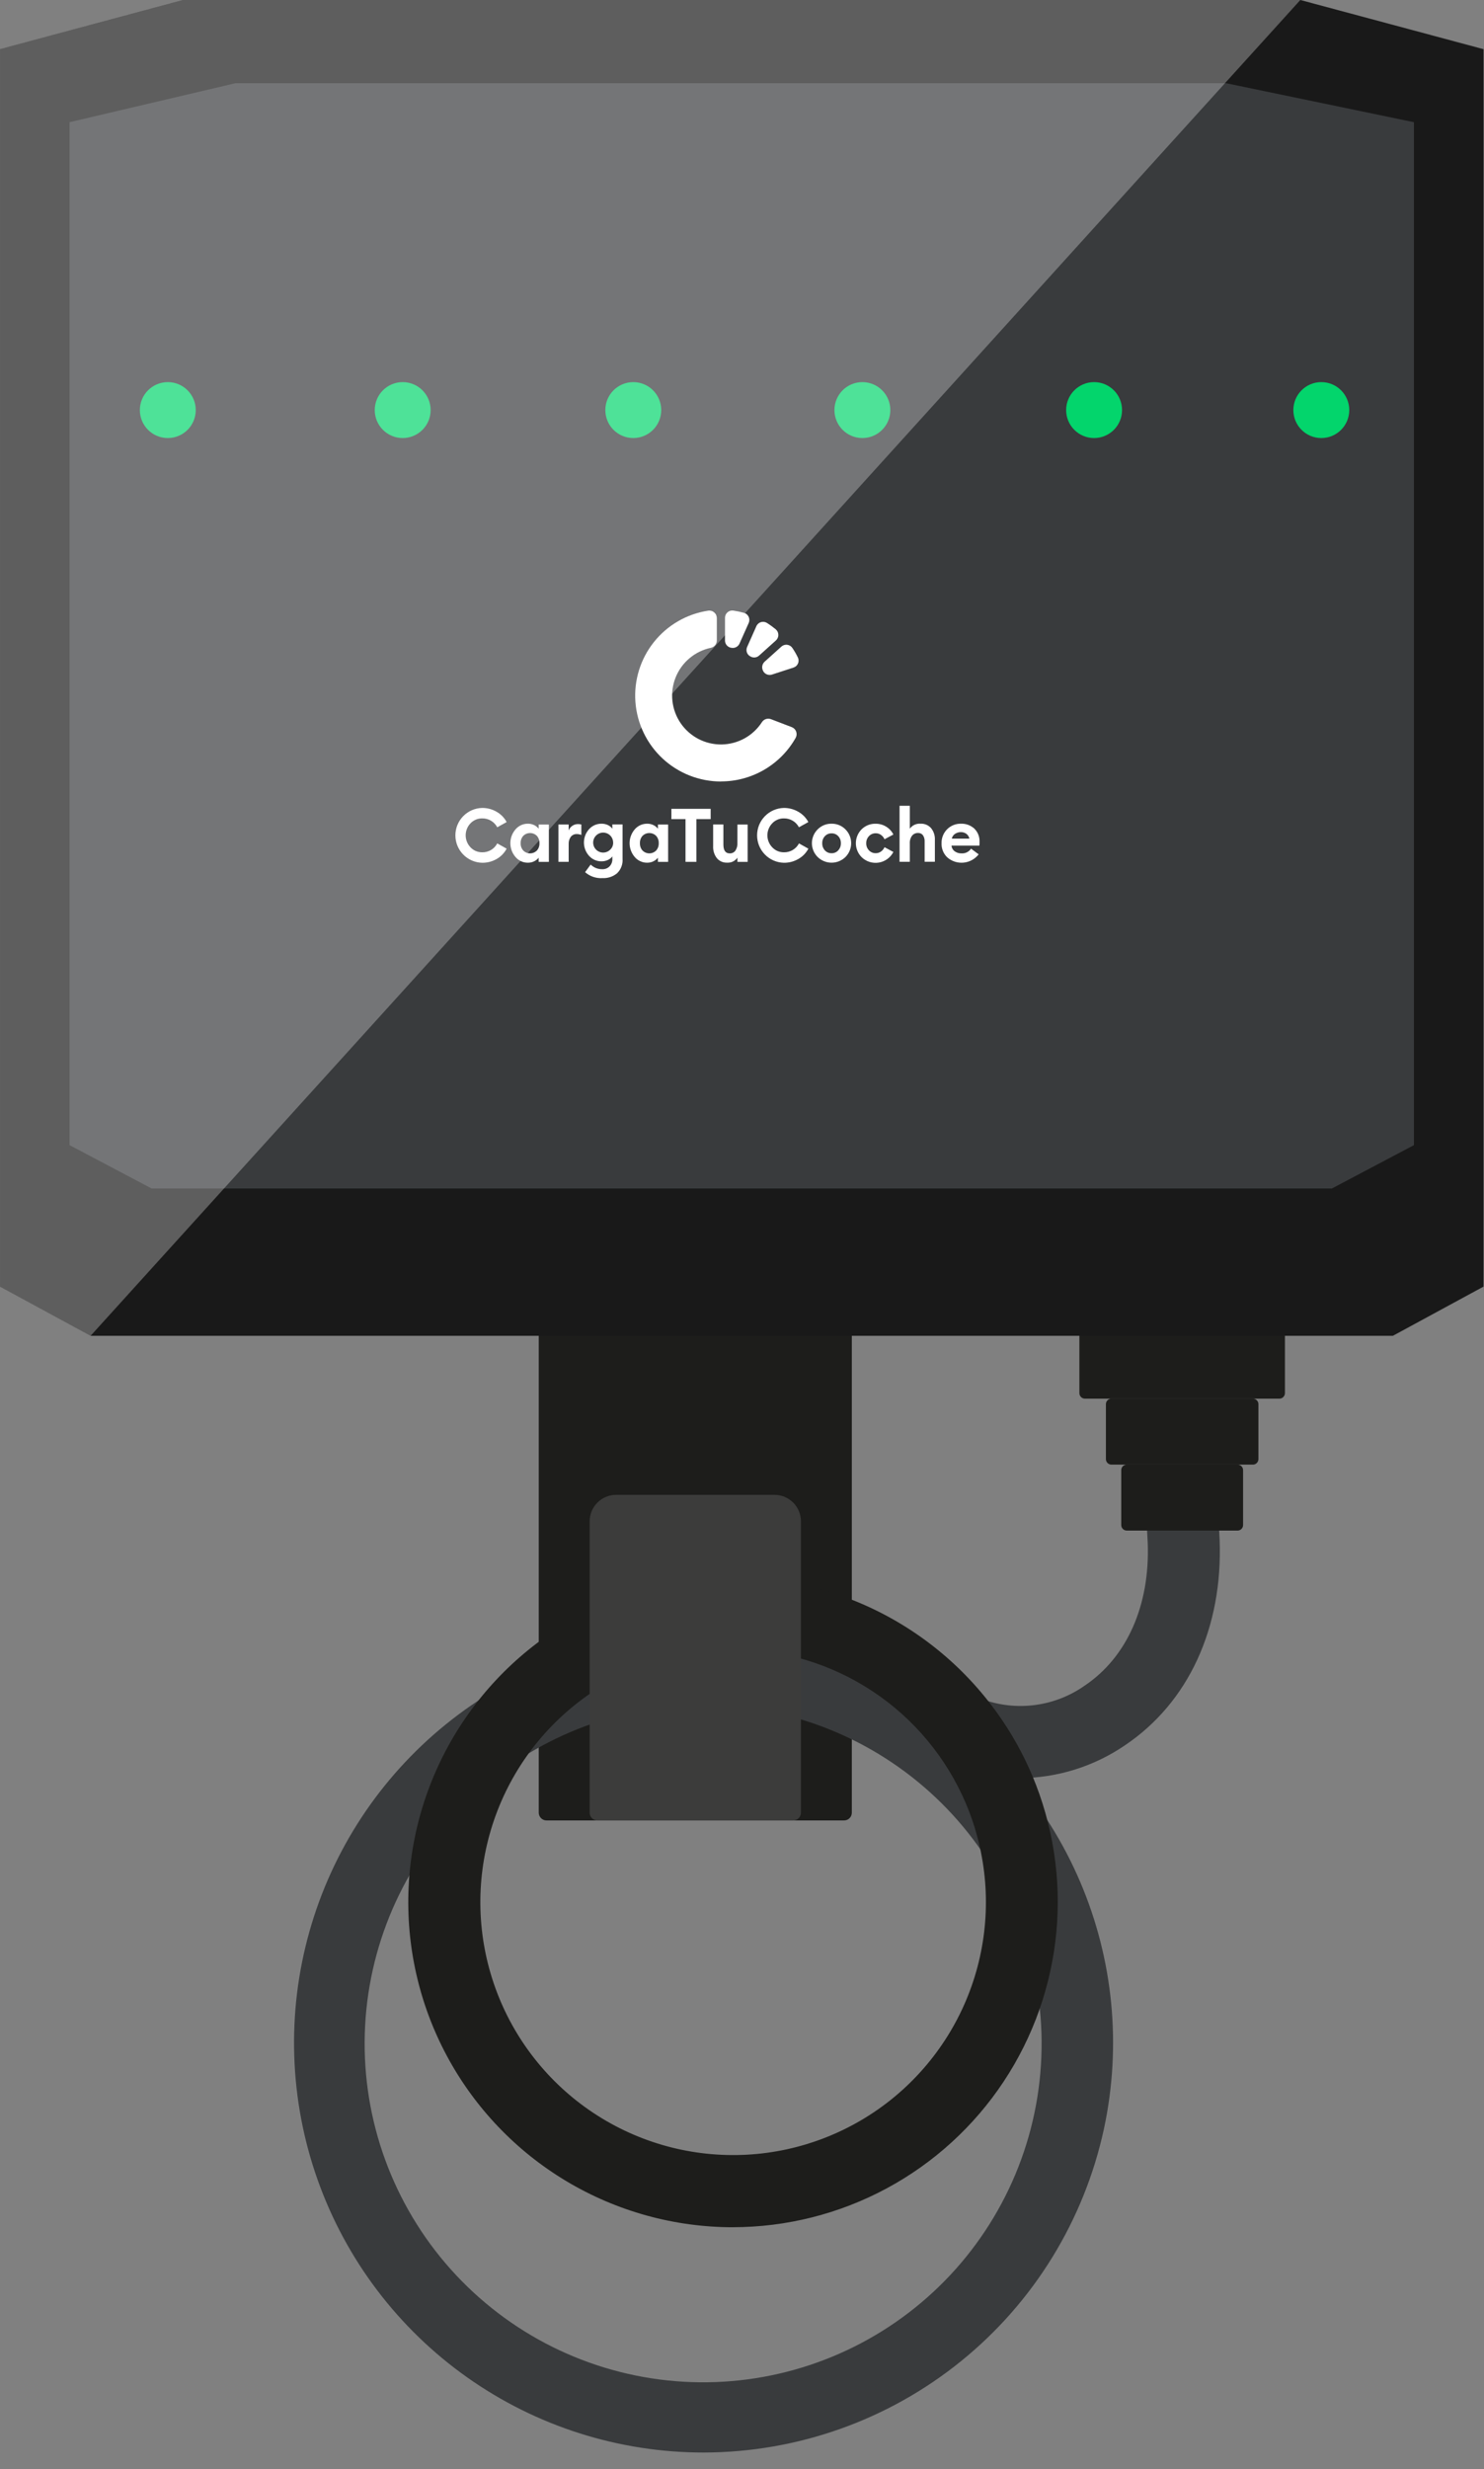
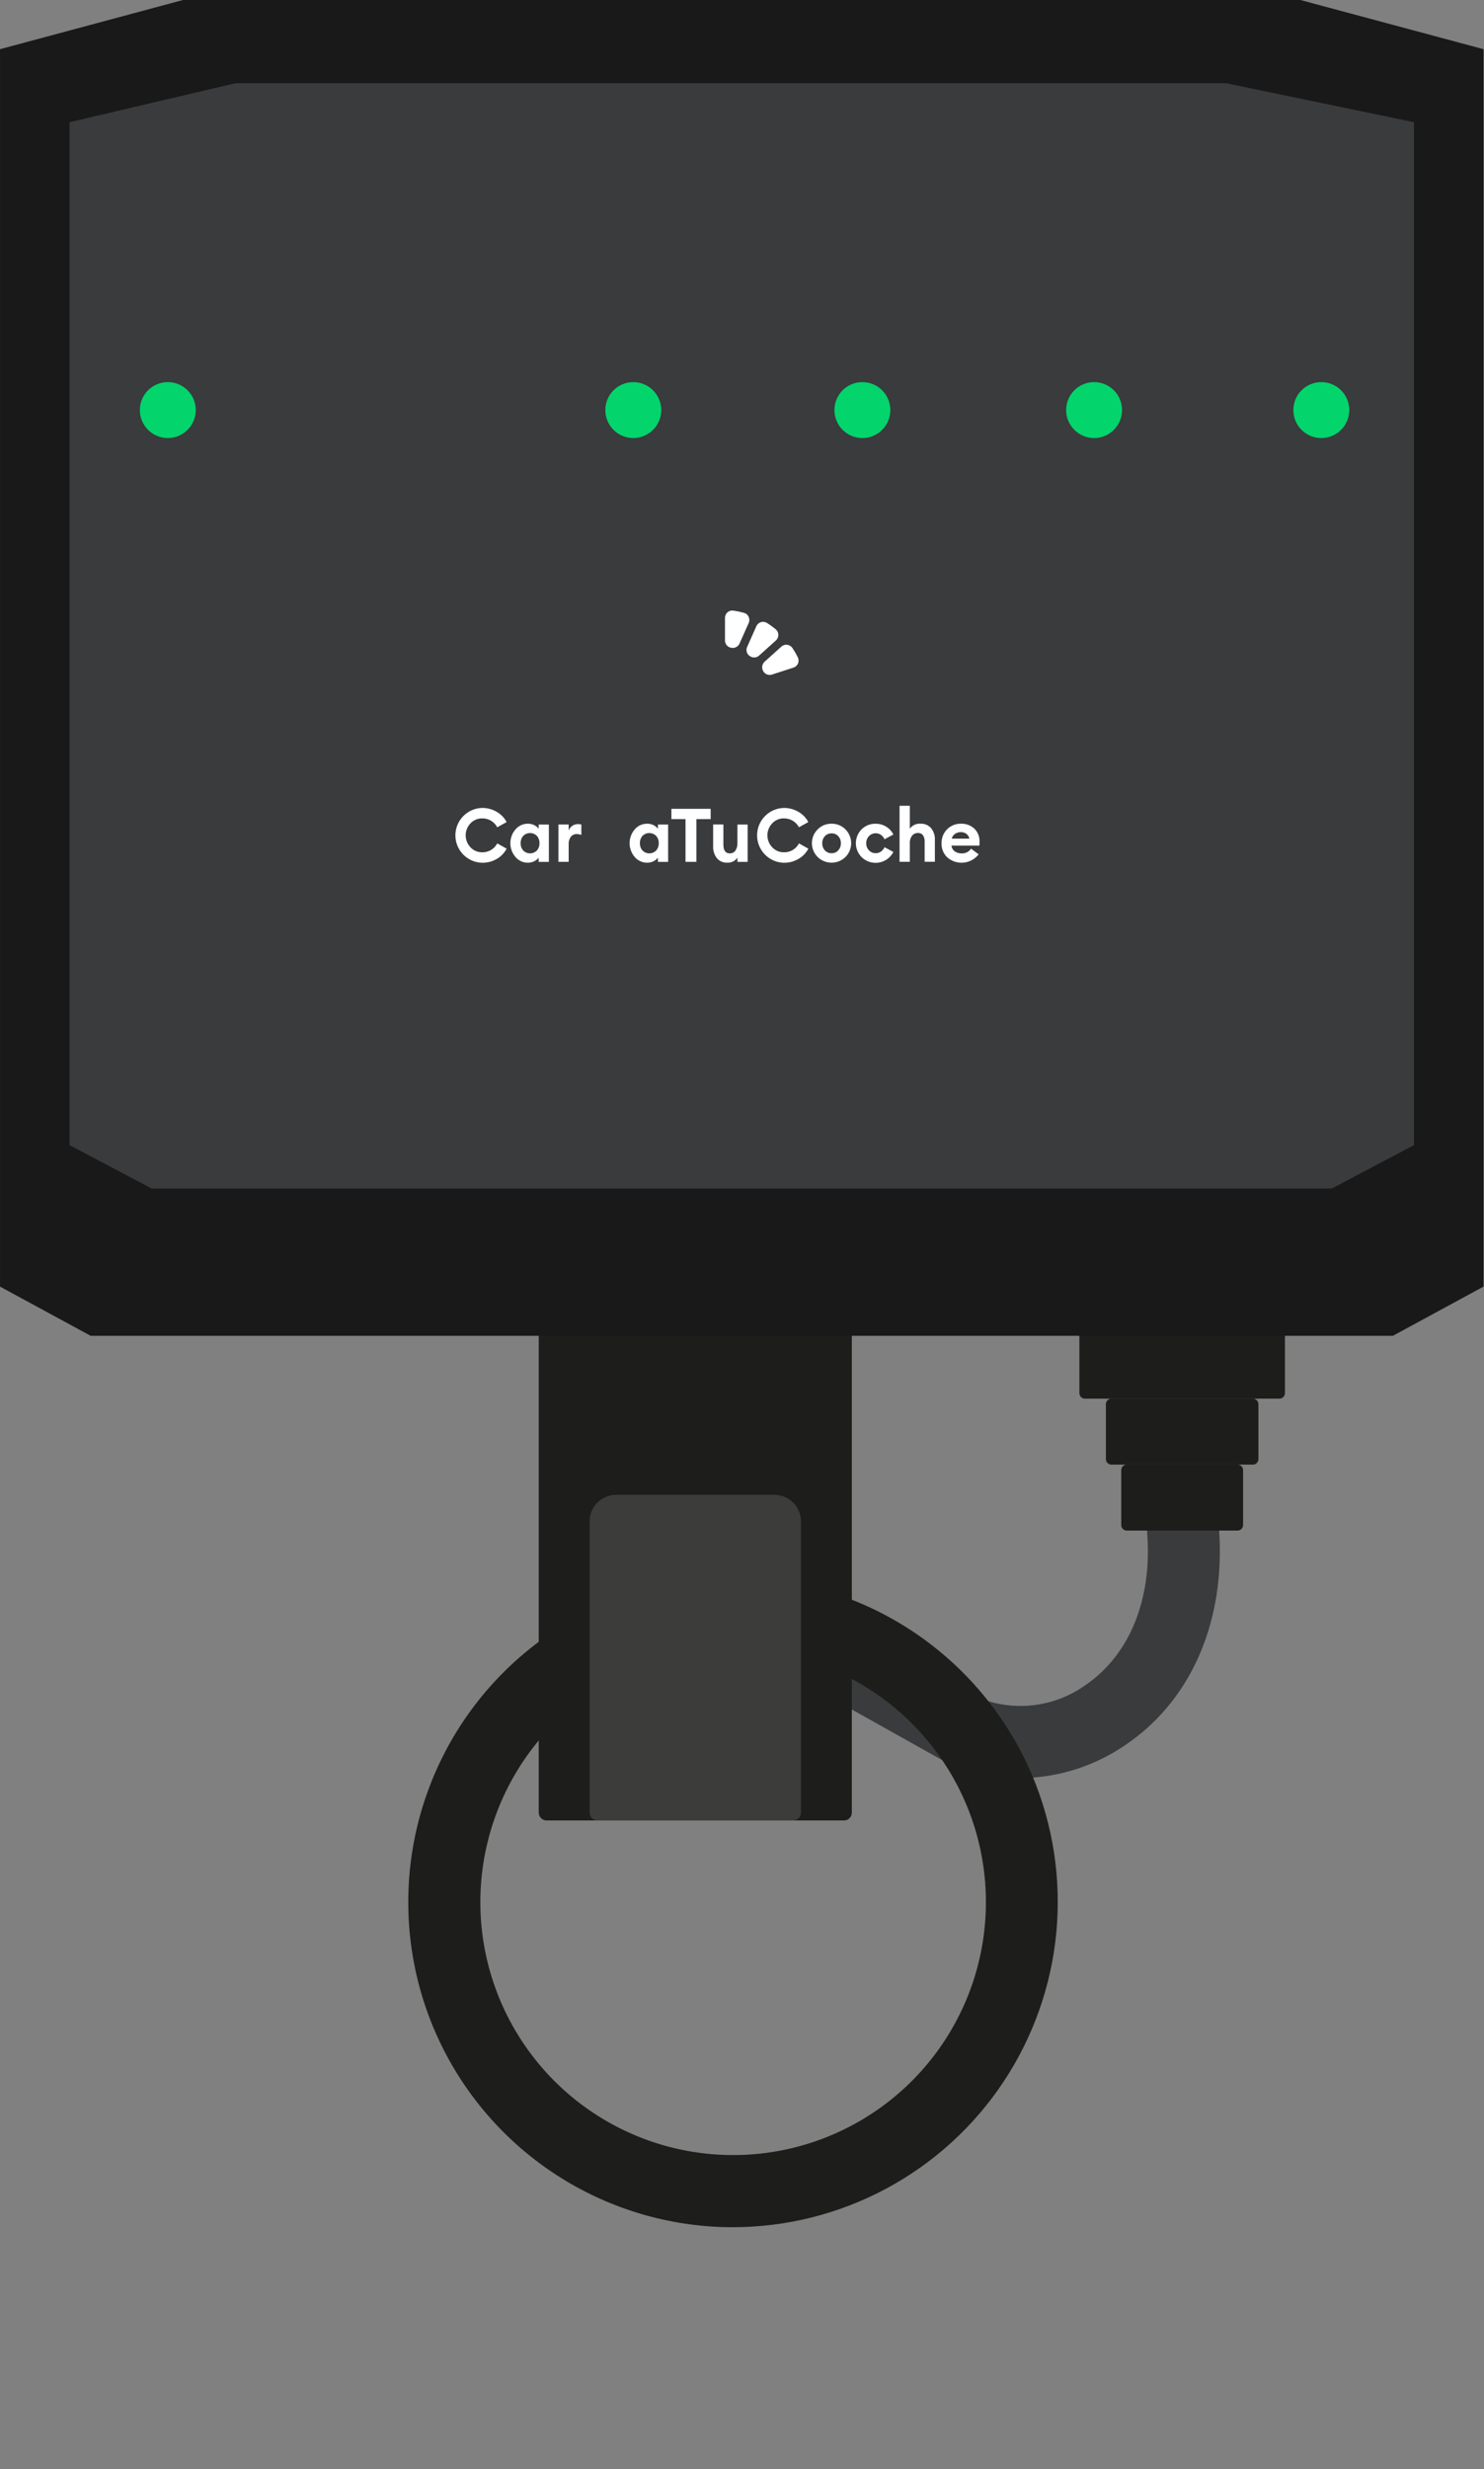
<svg xmlns="http://www.w3.org/2000/svg" width="89" height="148" viewBox="0 0 89 148" fill="none">
  <rect x="0" y="0" width="89" height="148" fill="#808080" stroke="none" />
  <path d="M61.153 106.58C59.639 106.581 58.142 106.259 56.762 105.635L56.597 105.551L50.034 101.876L52.14 98.109L58.619 101.735C59.663 102.172 60.801 102.337 61.926 102.214C63.051 102.092 64.127 101.686 65.052 101.035C67.594 99.328 68.973 96.21 68.832 92.483L68.755 90.983L73.064 90.758L73.145 92.289C73.345 97.576 71.268 102.06 67.459 104.617C65.599 105.884 63.404 106.568 61.153 106.58V106.58Z" fill="#393B3D" />
  <path d="M76.729 79.486H65.066C64.883 79.486 64.734 79.635 64.734 79.818V83.502C64.734 83.685 64.883 83.834 65.066 83.834H76.729C76.913 83.834 77.061 83.685 77.061 83.502V79.818C77.061 79.635 76.913 79.486 76.729 79.486Z" fill="#1D1D1B" />
  <path d="M75.139 83.834H66.656C66.473 83.834 66.324 83.982 66.324 84.166V87.456C66.324 87.639 66.473 87.788 66.656 87.788H75.139C75.323 87.788 75.471 87.639 75.471 87.456V84.166C75.471 83.982 75.323 83.834 75.139 83.834Z" fill="#1D1D1B" />
  <path d="M74.22 87.787H67.576C67.393 87.787 67.244 87.936 67.244 88.119V91.409C67.244 91.592 67.393 91.741 67.576 91.741H74.22C74.403 91.741 74.552 91.592 74.552 91.409V88.119C74.552 87.936 74.403 87.787 74.22 87.787Z" fill="#1D1D1B" />
  <path d="M32.31 77.18H51.087V108.65C51.087 108.774 51.038 108.892 50.951 108.979C50.864 109.067 50.745 109.116 50.621 109.116H32.776C32.653 109.116 32.534 109.067 32.447 108.979C32.36 108.892 32.31 108.774 32.31 108.65V77.18Z" fill="#1D1D1B" />
-   <path d="M42.21 147.002C37.132 147.005 32.176 145.434 28.028 142.504C23.879 139.574 20.74 135.43 19.044 130.643C17.349 125.855 17.178 120.66 18.558 115.772C19.937 110.883 22.798 106.543 26.747 103.349C30.695 100.154 35.537 98.262 40.605 97.933C45.674 97.605 50.719 98.855 55.047 101.513C59.375 104.171 62.773 108.106 64.772 112.774C66.771 117.443 67.274 122.617 66.21 127.584V127.584C65.027 133.074 62.002 137.994 57.636 141.526C53.27 145.059 47.827 146.991 42.21 147.002V147.002ZM42.164 102.193C36.967 102.194 31.968 104.188 28.198 107.765C24.427 111.342 22.172 116.229 21.897 121.419C21.622 126.609 23.349 131.707 26.72 135.662C30.092 139.617 34.852 142.129 40.02 142.679C45.188 143.229 50.37 141.776 54.499 138.619C58.627 135.463 61.388 130.843 62.212 125.711C63.036 120.58 61.861 115.328 58.928 111.037C55.995 106.746 51.528 103.744 46.447 102.649C45.038 102.346 43.602 102.193 42.16 102.191L42.164 102.193Z" fill="#393B3D" />
  <path d="M43.968 133.499C40.446 133.499 36.99 132.545 33.967 130.737C30.945 128.929 28.469 126.336 26.803 123.233C25.137 120.13 24.343 116.634 24.506 113.116C24.669 109.598 25.783 106.19 27.729 103.254C29.675 100.319 32.38 97.966 35.557 96.446C38.733 94.925 42.263 94.294 45.77 94.621C49.276 94.947 52.629 96.217 55.471 98.297C58.313 100.377 60.538 103.188 61.91 106.432V106.432C63.156 109.394 63.652 112.618 63.352 115.817C63.052 119.017 61.965 122.093 60.19 124.771C58.414 127.45 56.004 129.648 53.174 131.17C50.344 132.693 47.181 133.492 43.968 133.497V133.499ZM43.948 98.853C40.692 98.857 37.523 99.91 34.912 101.855C32.301 103.8 30.385 106.534 29.449 109.652C28.512 112.771 28.604 116.108 29.712 119.17C30.819 122.232 32.883 124.855 35.598 126.653C38.313 128.451 41.535 129.326 44.786 129.151C48.037 128.975 51.146 127.757 53.651 125.677C56.156 123.598 57.925 120.767 58.697 117.603C59.468 114.44 59.2 111.112 57.933 108.113V108.113C56.769 105.366 54.822 103.023 52.335 101.376C49.848 99.729 46.931 98.852 43.948 98.853V98.853Z" fill="#1D1D1B" />
  <path d="M36.953 89.599H46.445C46.867 89.599 47.271 89.766 47.57 90.065C47.868 90.363 48.035 90.767 48.035 91.189V108.65C48.035 108.711 48.023 108.772 48 108.828C47.976 108.885 47.942 108.936 47.899 108.979C47.855 109.023 47.804 109.057 47.748 109.08C47.691 109.104 47.63 109.116 47.569 109.116H35.829C35.768 109.116 35.708 109.104 35.651 109.08C35.594 109.057 35.543 109.023 35.5 108.979C35.456 108.936 35.422 108.885 35.399 108.828C35.375 108.772 35.363 108.711 35.363 108.65V91.189C35.363 90.767 35.531 90.363 35.829 90.065C36.127 89.766 36.532 89.599 36.953 89.599V89.599Z" fill="#3C3C3B" />
  <path d="M88.971 77.118L83.536 80.066H5.436L0.001 77.118V2.948L10.977 0H77.986L88.972 2.948L88.971 77.118Z" fill="#191919" />
  <path d="M84.798 68.639L79.873 71.239H9.097L4.172 68.639V7.324L14.123 4.988H73.535L84.798 7.324V68.639Z" fill="#393B3D" />
  <path d="M10.064 26.256C10.989 26.256 11.74 25.506 11.74 24.58C11.74 23.654 10.989 22.904 10.064 22.904C9.138 22.904 8.388 23.654 8.388 24.58C8.388 25.506 9.138 26.256 10.064 26.256Z" fill="#03D56C" />
-   <path d="M24.151 26.256C25.076 26.256 25.827 25.506 25.827 24.58C25.827 23.654 25.076 22.904 24.151 22.904C23.225 22.904 22.475 23.654 22.475 24.58C22.475 25.506 23.225 26.256 24.151 26.256Z" fill="#03D56C" />
  <path d="M37.98 26.256C38.905 26.256 39.656 25.506 39.656 24.58C39.656 23.654 38.905 22.904 37.98 22.904C37.054 22.904 36.304 23.654 36.304 24.58C36.304 25.506 37.054 26.256 37.98 26.256Z" fill="#03D56C" />
  <path d="M51.72 26.256C52.646 26.256 53.396 25.506 53.396 24.58C53.396 23.654 52.646 22.904 51.72 22.904C50.794 22.904 50.044 23.654 50.044 24.58C50.044 25.506 50.794 26.256 51.72 26.256Z" fill="#03D56C" />
  <path d="M65.616 26.256C66.542 26.256 67.292 25.506 67.292 24.58C67.292 23.654 66.542 22.904 65.616 22.904C64.691 22.904 63.94 23.654 63.94 24.58C63.94 25.506 64.691 26.256 65.616 26.256Z" fill="#03D56C" />
  <path d="M79.243 26.256C80.169 26.256 80.919 25.506 80.919 24.58C80.919 23.654 80.169 22.904 79.243 22.904C78.318 22.904 77.567 23.654 77.567 24.58C77.567 25.506 78.318 26.256 79.243 26.256Z" fill="#03D56C" />
-   <path opacity="0.3" d="M5.435 80.066L0 77.118V2.948L10.976 0H77.985" fill="white" />
  <path d="M28.916 49.053C29.101 49.049 29.284 49.097 29.444 49.191C29.604 49.285 29.734 49.422 29.821 49.586L30.385 49.273C30.247 49.015 30.039 48.802 29.785 48.658C29.521 48.504 29.221 48.424 28.915 48.427C28.486 48.437 28.078 48.615 27.779 48.922C27.479 49.229 27.311 49.641 27.311 50.07C27.311 50.499 27.479 50.911 27.779 51.218C28.078 51.526 28.486 51.703 28.915 51.714C29.222 51.718 29.524 51.639 29.79 51.485C30.043 51.34 30.249 51.126 30.385 50.868L29.821 50.553C29.735 50.717 29.605 50.855 29.445 50.949C29.285 51.043 29.102 51.091 28.916 51.086C28.785 51.087 28.655 51.061 28.534 51.01C28.414 50.958 28.305 50.882 28.216 50.786C28.031 50.593 27.928 50.335 27.928 50.068C27.928 49.8 28.031 49.543 28.216 49.35C28.306 49.255 28.414 49.179 28.535 49.128C28.655 49.077 28.785 49.051 28.916 49.053V49.053Z" fill="white" />
  <path d="M32.306 49.672C32.235 49.583 32.147 49.511 32.046 49.46C31.926 49.4 31.794 49.37 31.661 49.372C31.518 49.37 31.378 49.4 31.248 49.46C31.119 49.519 31.005 49.607 30.913 49.716C30.716 49.945 30.607 50.237 30.607 50.54C30.607 50.842 30.716 51.135 30.913 51.364C31.004 51.474 31.119 51.562 31.248 51.622C31.377 51.682 31.518 51.712 31.661 51.71C31.794 51.712 31.927 51.681 32.046 51.62C32.146 51.57 32.235 51.499 32.306 51.411V51.66H32.917V49.422H32.306V49.672ZM32.2 50.978C32.146 51.032 32.082 51.076 32.012 51.105C31.941 51.135 31.866 51.15 31.79 51.15C31.713 51.15 31.638 51.135 31.567 51.105C31.497 51.076 31.433 51.032 31.38 50.978C31.273 50.857 31.218 50.7 31.226 50.54C31.219 50.38 31.274 50.223 31.38 50.102C31.488 49.993 31.636 49.932 31.79 49.932C31.943 49.932 32.091 49.993 32.2 50.102C32.305 50.223 32.36 50.38 32.353 50.54C32.361 50.7 32.306 50.857 32.2 50.978V50.978Z" fill="white" />
  <path d="M34.317 49.504C34.219 49.571 34.145 49.667 34.105 49.779V49.42H33.49V51.658H34.105V50.59C34.097 50.433 34.143 50.278 34.237 50.152C34.279 50.1 34.333 50.059 34.394 50.031C34.454 50.004 34.521 49.991 34.587 49.993C34.682 49.994 34.776 50.012 34.865 50.044V49.421C34.8 49.403 34.733 49.394 34.665 49.395C34.541 49.393 34.419 49.431 34.317 49.504V49.504Z" fill="white" />
-   <path d="M36.725 49.672C36.656 49.578 36.564 49.503 36.458 49.454C36.338 49.398 36.208 49.37 36.075 49.372C35.934 49.37 35.795 49.399 35.666 49.455C35.538 49.512 35.422 49.595 35.328 49.7C35.13 49.919 35.02 50.204 35.02 50.5C35.02 50.796 35.13 51.081 35.328 51.3C35.422 51.405 35.538 51.488 35.666 51.545C35.795 51.601 35.934 51.63 36.075 51.628C36.207 51.629 36.337 51.601 36.456 51.546C36.562 51.498 36.655 51.425 36.725 51.332V51.484C36.729 51.565 36.716 51.646 36.688 51.722C36.659 51.798 36.616 51.868 36.56 51.927C36.504 51.984 36.435 52.029 36.36 52.059C36.285 52.089 36.205 52.102 36.124 52.099C35.995 52.102 35.866 52.079 35.746 52.032C35.626 51.984 35.516 51.912 35.424 51.821L35.089 52.277C35.376 52.529 35.75 52.658 36.131 52.634C36.449 52.65 36.761 52.547 37.006 52.345C37.122 52.234 37.211 52.099 37.268 51.949C37.325 51.799 37.349 51.639 37.336 51.479V49.415H36.724L36.725 49.672ZM36.608 50.917C36.512 51.018 36.384 51.083 36.245 51.099C36.107 51.116 35.967 51.084 35.849 51.009C35.732 50.933 35.644 50.819 35.602 50.687C35.559 50.554 35.564 50.41 35.616 50.281C35.668 50.151 35.764 50.044 35.886 49.977C36.008 49.91 36.15 49.888 36.287 49.915C36.424 49.941 36.548 50.015 36.636 50.122C36.725 50.23 36.773 50.365 36.773 50.505C36.776 50.581 36.762 50.656 36.734 50.727C36.706 50.797 36.663 50.861 36.609 50.915L36.608 50.917Z" fill="white" />
  <path d="M39.458 49.672C39.387 49.584 39.299 49.511 39.198 49.46C39.078 49.4 38.946 49.369 38.812 49.372C38.669 49.371 38.529 49.401 38.399 49.46C38.27 49.52 38.155 49.607 38.063 49.716C37.867 49.946 37.759 50.238 37.759 50.54C37.759 50.842 37.867 51.134 38.063 51.364C38.154 51.474 38.269 51.562 38.398 51.621C38.528 51.681 38.669 51.712 38.812 51.71C38.946 51.712 39.079 51.681 39.198 51.62C39.298 51.569 39.387 51.498 39.458 51.411V51.66H40.07V49.422H39.458V49.672ZM39.352 50.978C39.298 51.032 39.235 51.076 39.164 51.105C39.094 51.135 39.018 51.15 38.942 51.15C38.866 51.15 38.79 51.135 38.72 51.105C38.649 51.076 38.586 51.032 38.532 50.978C38.426 50.858 38.371 50.7 38.378 50.54C38.371 50.38 38.426 50.223 38.532 50.102C38.641 49.993 38.788 49.932 38.942 49.932C39.096 49.932 39.243 49.993 39.352 50.102C39.458 50.223 39.513 50.38 39.506 50.54C39.513 50.7 39.458 50.858 39.352 50.978V50.978Z" fill="white" />
  <path d="M40.266 49.098H41.112V51.659H41.766V49.098H42.621V48.48H40.266V49.098Z" fill="white" />
  <path d="M44.225 50.514C44.236 50.682 44.193 50.849 44.102 50.99C44.063 51.042 44.012 51.084 43.953 51.112C43.895 51.14 43.83 51.154 43.765 51.151C43.509 51.151 43.384 50.973 43.384 50.618V49.418H42.769V50.718C42.756 50.977 42.835 51.232 42.992 51.438C43.068 51.528 43.163 51.599 43.271 51.645C43.379 51.692 43.496 51.713 43.613 51.707C43.732 51.714 43.852 51.691 43.959 51.638C44.066 51.585 44.158 51.506 44.226 51.407V51.66H44.838V49.422H44.226L44.225 50.514Z" fill="white" />
  <path d="M47.01 49.053C47.195 49.049 47.378 49.097 47.538 49.191C47.698 49.285 47.828 49.422 47.915 49.586L48.479 49.273C48.341 49.015 48.133 48.802 47.879 48.658C47.615 48.504 47.314 48.424 47.009 48.427C46.58 48.437 46.172 48.615 45.873 48.922C45.573 49.229 45.405 49.641 45.405 50.07C45.405 50.499 45.573 50.911 45.873 51.218C46.172 51.526 46.58 51.703 47.009 51.714C47.315 51.718 47.616 51.639 47.881 51.485C48.136 51.341 48.344 51.127 48.481 50.868L47.917 50.553C47.831 50.717 47.7 50.855 47.541 50.949C47.381 51.043 47.197 51.091 47.012 51.086C46.881 51.087 46.751 51.062 46.63 51.01C46.51 50.958 46.401 50.882 46.312 50.786C46.127 50.593 46.023 50.335 46.023 50.068C46.023 49.8 46.127 49.543 46.312 49.35C46.401 49.255 46.509 49.179 46.63 49.128C46.75 49.077 46.879 49.051 47.01 49.053V49.053Z" fill="white" />
  <path d="M49.871 49.372C49.717 49.369 49.563 49.397 49.42 49.456C49.277 49.514 49.147 49.601 49.038 49.711C48.929 49.819 48.842 49.949 48.782 50.091C48.723 50.233 48.692 50.386 48.692 50.54C48.692 50.695 48.723 50.847 48.782 50.99C48.842 51.132 48.929 51.261 49.038 51.37C49.261 51.587 49.56 51.709 49.871 51.709C50.182 51.709 50.481 51.587 50.703 51.37C50.812 51.261 50.899 51.132 50.958 50.989C51.017 50.847 51.047 50.694 51.047 50.54C51.047 50.386 51.017 50.234 50.958 50.091C50.899 49.949 50.812 49.82 50.703 49.711C50.595 49.601 50.465 49.514 50.322 49.456C50.179 49.398 50.026 49.369 49.871 49.372V49.372ZM50.272 50.972C50.221 51.027 50.159 51.071 50.09 51.1C50.021 51.13 49.947 51.144 49.871 51.142C49.797 51.143 49.722 51.129 49.653 51.1C49.584 51.071 49.522 51.027 49.471 50.972C49.418 50.915 49.377 50.847 49.349 50.774C49.322 50.701 49.31 50.623 49.312 50.545C49.307 50.387 49.364 50.234 49.471 50.118C49.523 50.063 49.585 50.02 49.654 49.991C49.722 49.962 49.797 49.949 49.871 49.951C49.946 49.948 50.021 49.962 50.09 49.991C50.159 50.02 50.221 50.063 50.272 50.118C50.379 50.234 50.436 50.387 50.431 50.545C50.435 50.701 50.378 50.853 50.272 50.967V50.972Z" fill="white" />
  <path d="M52.518 49.945C52.632 49.943 52.744 49.978 52.837 50.045C52.929 50.111 53.002 50.2 53.046 50.305L53.579 50.019C53.481 49.825 53.332 49.663 53.147 49.55C52.958 49.433 52.739 49.372 52.517 49.374C52.361 49.37 52.206 49.397 52.061 49.455C51.916 49.512 51.784 49.598 51.673 49.707C51.453 49.929 51.329 50.229 51.329 50.542C51.329 50.855 51.453 51.155 51.673 51.377C51.807 51.508 51.971 51.606 52.15 51.663C52.329 51.719 52.519 51.733 52.704 51.703C52.89 51.672 53.066 51.599 53.217 51.488C53.369 51.378 53.493 51.233 53.579 51.066L53.046 50.78C53.001 50.884 52.929 50.974 52.837 51.04C52.744 51.107 52.632 51.142 52.518 51.14C52.442 51.141 52.367 51.127 52.297 51.097C52.227 51.068 52.164 51.023 52.113 50.968C52.059 50.911 52.017 50.845 51.989 50.772C51.961 50.699 51.947 50.621 51.95 50.543C51.946 50.385 52.005 50.233 52.113 50.118C52.165 50.062 52.227 50.019 52.297 49.989C52.367 49.959 52.442 49.944 52.518 49.945V49.945Z" fill="white" />
  <path d="M55.205 49.372C55.081 49.362 54.958 49.385 54.845 49.437C54.733 49.49 54.636 49.571 54.564 49.672V48.297H53.949V51.655H54.564V50.562C54.553 50.393 54.601 50.225 54.701 50.088C54.745 50.035 54.8 49.993 54.862 49.966C54.924 49.938 54.992 49.925 55.06 49.927C55.117 49.925 55.172 49.936 55.223 49.96C55.274 49.983 55.319 50.019 55.353 50.064C55.427 50.177 55.462 50.312 55.453 50.447V51.654H56.068V50.343C56.081 50.086 55.999 49.834 55.837 49.634C55.758 49.546 55.66 49.477 55.551 49.431C55.442 49.386 55.323 49.365 55.205 49.372V49.372Z" fill="white" />
  <path d="M58.745 50.474C58.754 50.324 58.73 50.173 58.676 50.033C58.621 49.892 58.536 49.765 58.428 49.661C58.213 49.468 57.932 49.364 57.644 49.372C57.489 49.367 57.334 49.394 57.19 49.451C57.046 49.508 56.914 49.593 56.804 49.703C56.694 49.812 56.608 49.943 56.55 50.087C56.492 50.231 56.464 50.385 56.468 50.54C56.461 50.697 56.488 50.853 56.546 50.999C56.604 51.145 56.692 51.277 56.805 51.386C56.938 51.504 57.094 51.593 57.263 51.648C57.432 51.703 57.61 51.722 57.787 51.706C57.964 51.689 58.136 51.636 58.292 51.551C58.447 51.465 58.584 51.348 58.693 51.208L58.237 50.869C58.174 50.963 58.087 51.038 57.985 51.088C57.883 51.137 57.771 51.159 57.658 51.151C57.515 51.154 57.374 51.111 57.258 51.028C57.203 50.988 57.157 50.936 57.124 50.877C57.09 50.818 57.07 50.752 57.064 50.684H58.738C58.745 50.614 58.747 50.544 58.745 50.474V50.474ZM57.084 50.267C57.095 50.207 57.118 50.15 57.153 50.1C57.187 50.05 57.232 50.008 57.284 49.976C57.386 49.91 57.506 49.875 57.628 49.876C57.744 49.874 57.857 49.909 57.952 49.976C58.049 50.045 58.115 50.15 58.135 50.267H57.084Z" fill="white" />
  <path d="M45.773 40.225V40.232C45.825 40.321 45.906 40.39 46.002 40.426C46.099 40.463 46.205 40.465 46.302 40.432L47.589 40.013C47.649 39.994 47.704 39.962 47.75 39.92C47.797 39.878 47.833 39.827 47.858 39.769C47.883 39.712 47.895 39.65 47.893 39.587C47.892 39.525 47.877 39.463 47.849 39.407C47.755 39.212 47.647 39.024 47.525 38.845C47.491 38.791 47.445 38.746 47.392 38.712C47.338 38.678 47.277 38.656 47.214 38.648C47.151 38.639 47.087 38.645 47.026 38.663C46.966 38.682 46.91 38.714 46.862 38.757L45.862 39.657C45.784 39.726 45.732 39.821 45.715 39.925C45.699 40.029 45.72 40.135 45.773 40.225V40.225Z" fill="white" />
  <path d="M43.843 38.826H43.85C43.95 38.848 44.054 38.836 44.145 38.79C44.236 38.745 44.309 38.67 44.35 38.577L44.906 37.332C44.93 37.274 44.942 37.211 44.941 37.148C44.94 37.085 44.925 37.023 44.897 36.966C44.87 36.909 44.831 36.859 44.782 36.819C44.734 36.778 44.677 36.749 44.617 36.732C44.407 36.674 44.194 36.629 43.98 36.598C43.917 36.589 43.854 36.594 43.793 36.611C43.733 36.629 43.677 36.66 43.63 36.701C43.582 36.743 43.544 36.794 43.518 36.851C43.492 36.909 43.479 36.971 43.48 37.034V38.395C43.48 38.498 43.517 38.597 43.584 38.676C43.65 38.755 43.742 38.808 43.843 38.826V38.826Z" fill="white" />
  <path d="M44.956 39.319H44.964C45.045 39.381 45.145 39.412 45.247 39.408C45.349 39.404 45.447 39.365 45.523 39.297L46.535 38.387C46.582 38.344 46.619 38.292 46.644 38.233C46.669 38.174 46.682 38.111 46.68 38.047C46.678 37.983 46.663 37.92 46.635 37.863C46.606 37.806 46.566 37.755 46.517 37.715C46.35 37.578 46.175 37.451 45.992 37.336C45.939 37.303 45.879 37.282 45.816 37.274C45.754 37.267 45.691 37.272 45.631 37.291C45.571 37.31 45.516 37.342 45.469 37.384C45.422 37.426 45.385 37.478 45.361 37.536L44.807 38.781C44.766 38.874 44.758 38.979 44.785 39.077C44.813 39.175 44.873 39.261 44.956 39.319V39.319Z" fill="white" />
-   <path d="M43.238 46.838C44.15 46.839 45.045 46.597 45.832 46.138C46.62 45.679 47.271 45.019 47.719 44.225C47.75 44.168 47.769 44.106 47.774 44.041C47.779 43.977 47.77 43.912 47.748 43.851C47.726 43.791 47.691 43.735 47.645 43.689C47.6 43.643 47.545 43.607 47.485 43.584L46.236 43.106C46.139 43.069 46.032 43.067 45.933 43.1C45.834 43.133 45.75 43.199 45.694 43.287V43.287C45.432 43.691 45.074 44.025 44.652 44.258C44.23 44.49 43.757 44.615 43.275 44.622C42.793 44.628 42.317 44.515 41.889 44.293C41.461 44.071 41.095 43.747 40.822 43.349C40.55 42.952 40.38 42.493 40.327 42.014C40.274 41.535 40.341 41.05 40.52 40.603C40.7 40.155 40.987 39.759 41.357 39.45C41.726 39.14 42.166 38.927 42.638 38.828V38.828C42.738 38.806 42.828 38.75 42.892 38.67C42.956 38.589 42.991 38.49 42.99 38.387V37.048C42.99 36.983 42.976 36.919 42.949 36.86C42.922 36.801 42.882 36.749 42.833 36.707C42.784 36.665 42.726 36.633 42.664 36.615C42.602 36.598 42.536 36.593 42.472 36.603C41.189 36.797 40.026 37.469 39.217 38.484C38.407 39.499 38.011 40.782 38.108 42.077C38.205 43.371 38.787 44.582 39.737 45.465C40.688 46.349 41.938 46.841 43.236 46.843L43.238 46.838Z" fill="white" />
</svg>